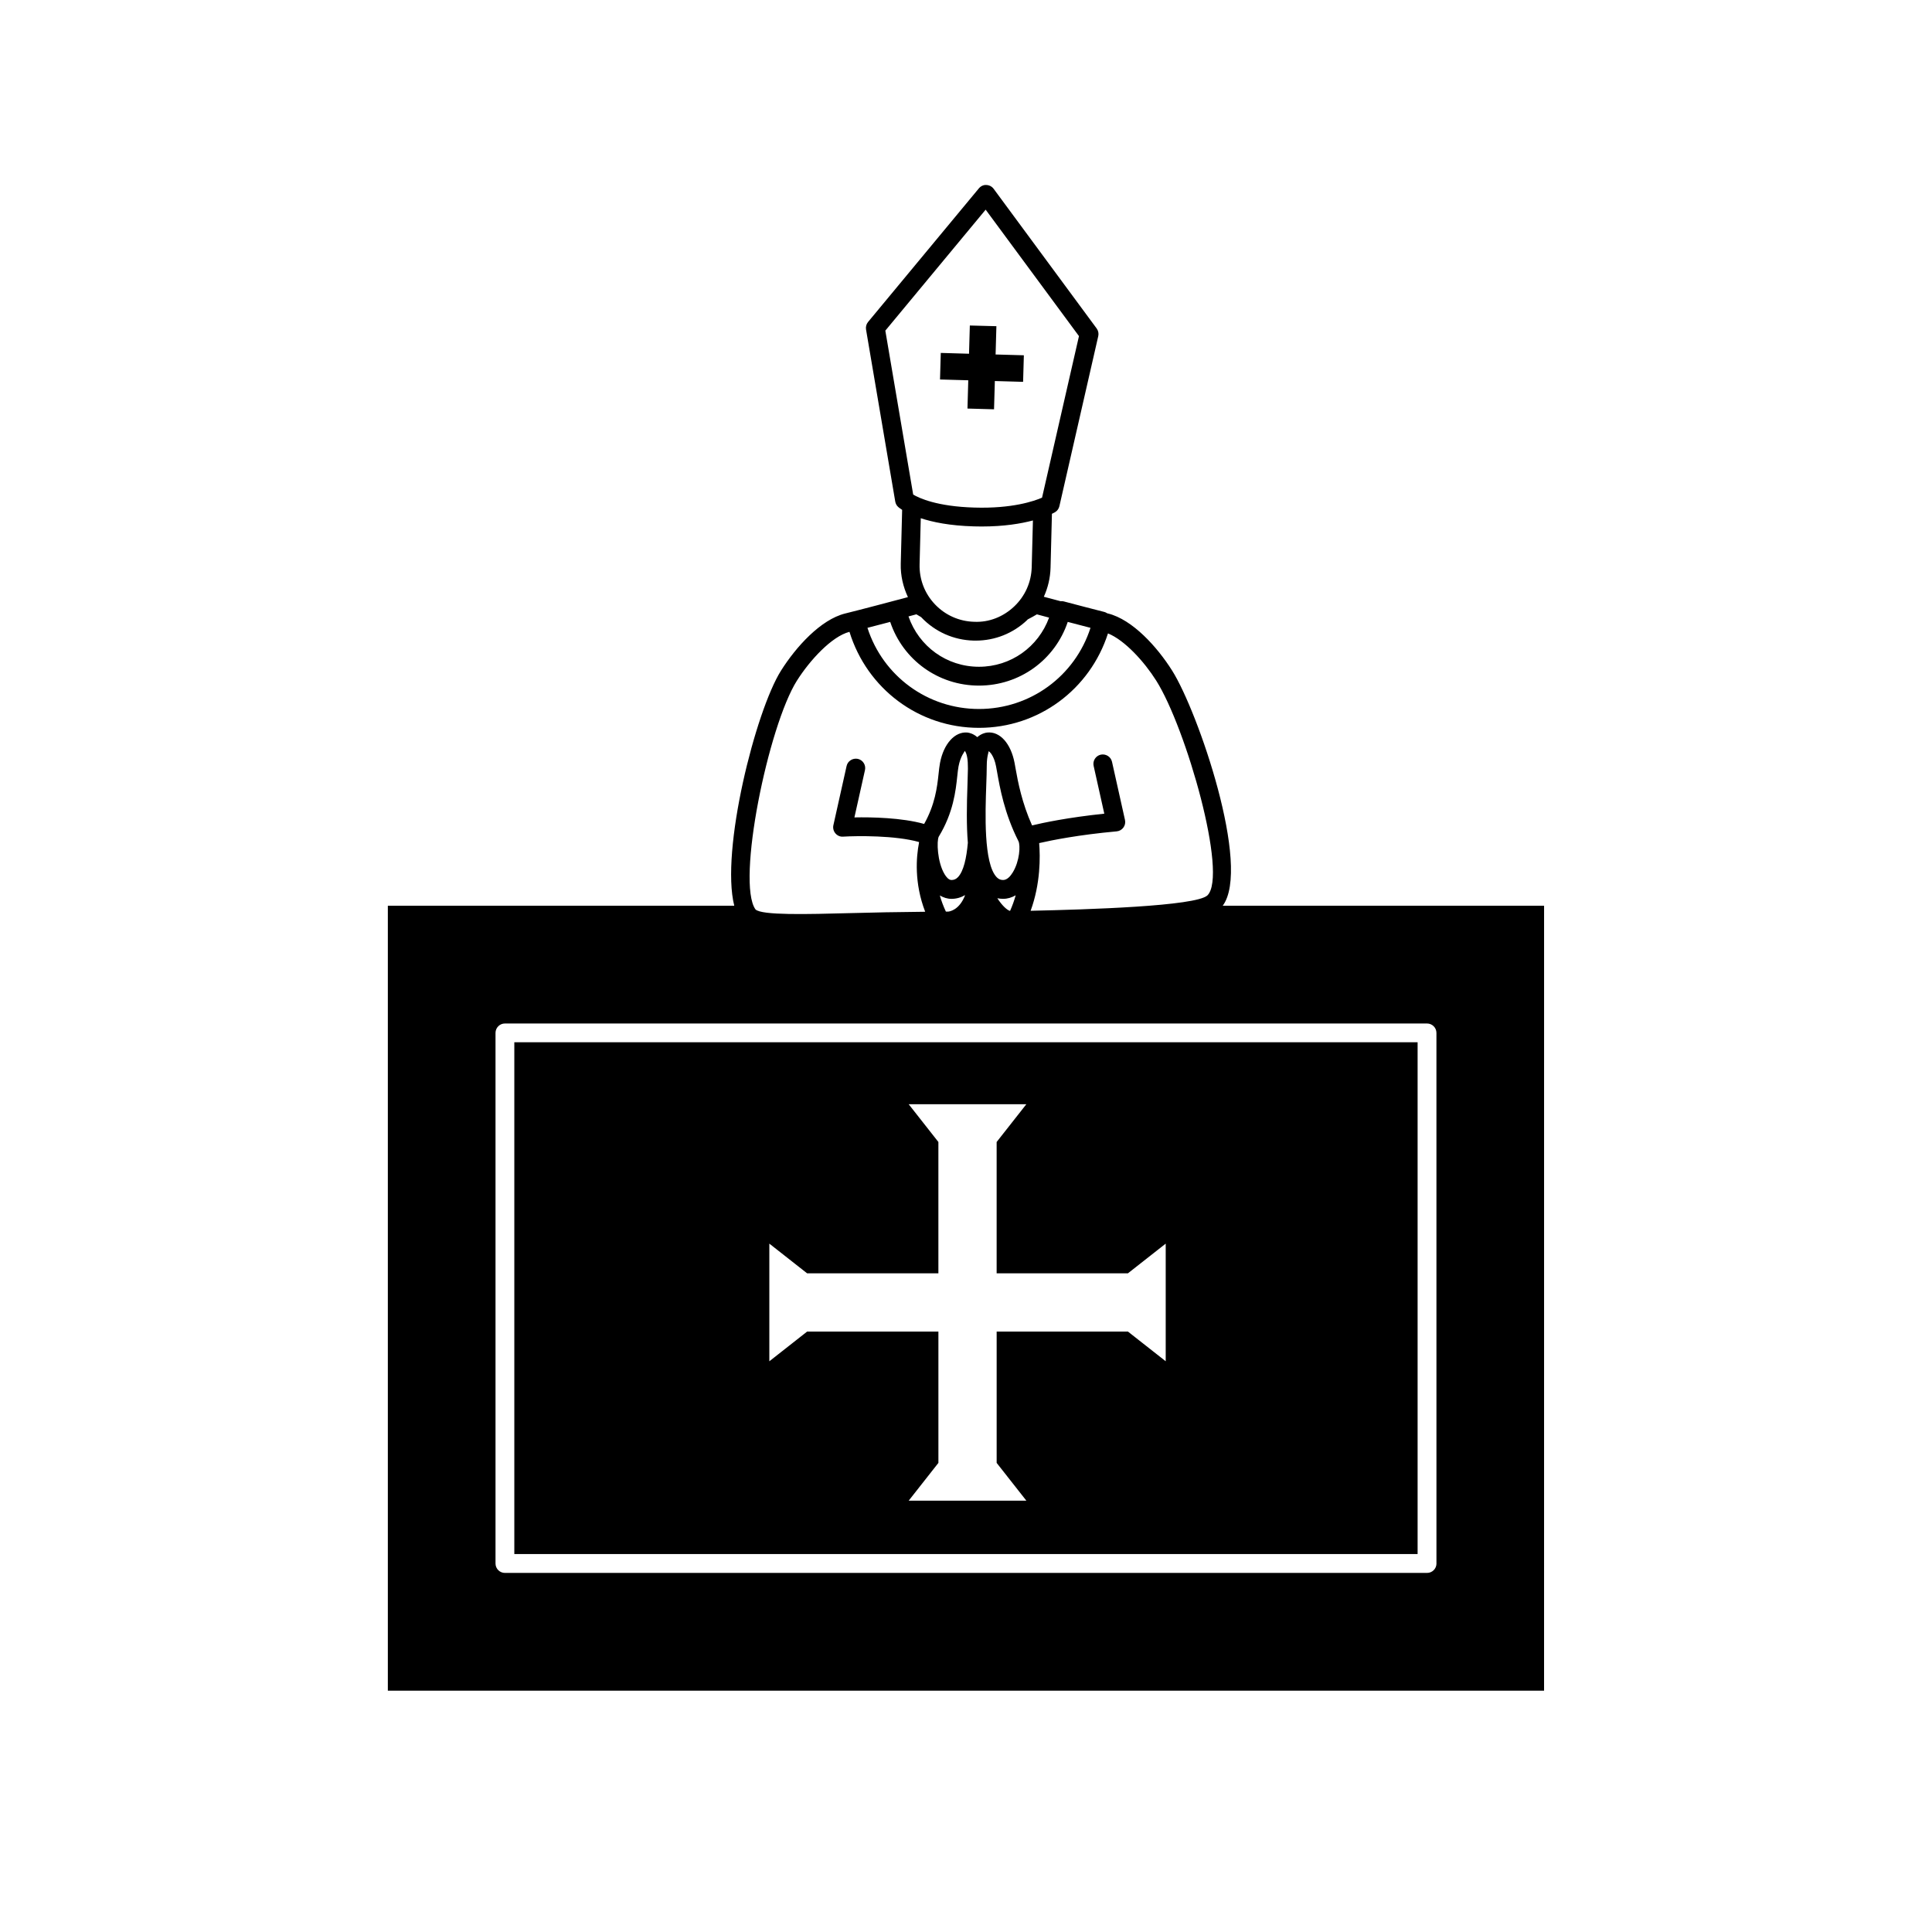
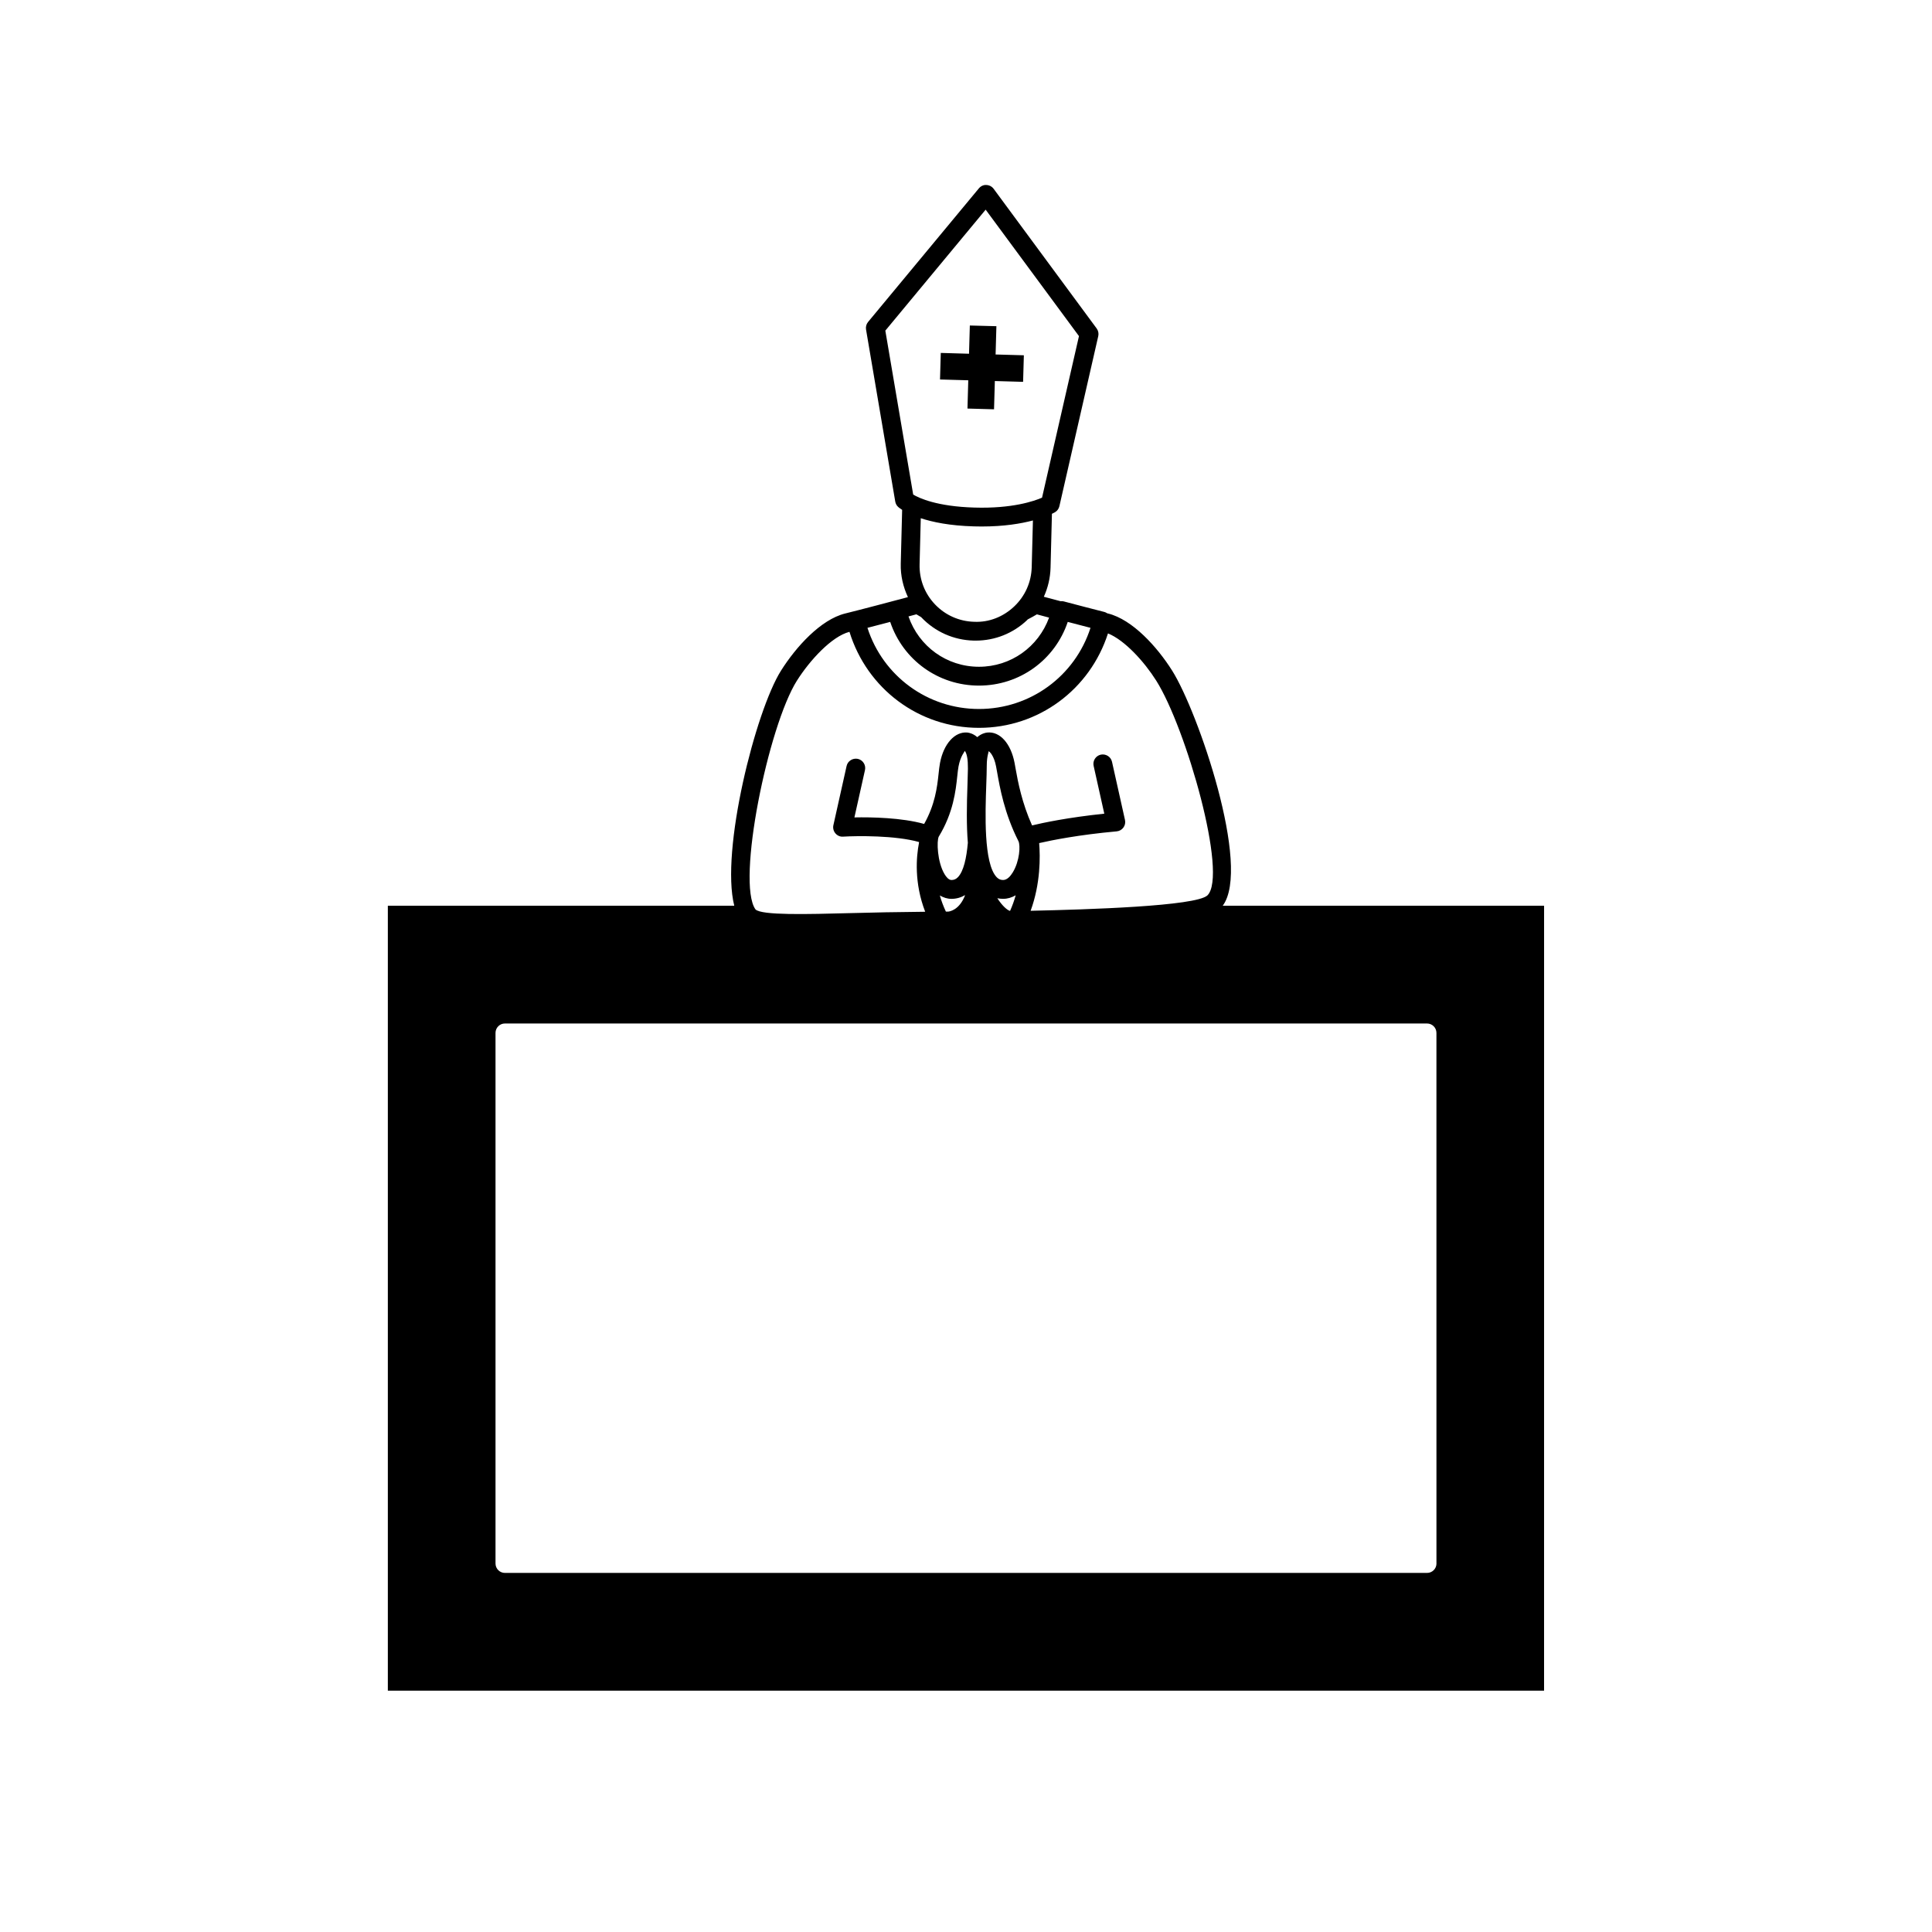
<svg xmlns="http://www.w3.org/2000/svg" fill="#000000" width="800px" height="800px" version="1.1" viewBox="144 144 512 512">
  <g>
    <path d="m468.04 384.02c7.606-10.262-6.566-51.469-13.414-62.309-3.949-6.262-10.488-13.523-17-15.133-0.066-0.016-0.145-0.035-0.215-0.055-0.219-0.141-0.449-0.273-0.719-0.34-3.117-0.789-7.316-1.887-10.82-2.812-0.273-0.07-0.555-0.07-0.832-0.051-1.781-0.469-3.332-0.883-4.414-1.172 1.086-2.394 1.711-5 1.781-7.707l0.367-14.277c0.469-0.23 0.793-0.41 0.844-0.438 0.574-0.348 0.977-0.918 1.129-1.566l10.305-45.082c0.164-0.707 0.004-1.453-0.426-2.035l-27.297-37.004c-0.453-0.617-1.168-0.988-1.934-1.012-0.754-0.066-1.5 0.309-1.992 0.902l-29.352 35.391c-0.465 0.559-0.66 1.297-0.539 2.012l7.742 45.598c0.094 0.543 0.363 1.043 0.773 1.418 0.109 0.105 0.484 0.398 1.051 0.773l-0.367 14.297c-0.078 3.109 0.629 6.09 1.902 8.828-3.82 1.02-12.281 3.262-16.629 4.336-6.508 1.609-13.051 8.875-17 15.133-6.773 10.734-16.078 47.766-12.395 62.309l-91.805-0.004v208.03h306.41l0.004-208.03zm-46.023-76.344c-2.844 7.766-10.125 13.023-18.582 13.023-8.57 0-15.922-5.402-18.676-13.34 0.828-0.219 1.578-0.418 2.094-0.559 0.34 0.211 0.777 0.469 1.266 0.75 0.012 0.016 0.02 0.031 0.031 0.039 3.652 3.848 8.586 6.039 13.887 6.176 0.18 0.004 0.355 0.004 0.527 0.004 5.109 0 9.938-1.926 13.652-5.457 0.055-0.051 0.09-0.109 0.141-0.16 0.996-0.52 1.84-0.992 2.426-1.344 0.766 0.215 1.906 0.52 3.234 0.867zm-34.316-14.137 0.312-12.207c3.141 1.031 7.629 1.984 14.062 2.164 0.707 0.02 1.391 0.031 2.066 0.031 5.973 0 10.422-0.762 13.594-1.602l-0.32 12.379c-0.105 3.969-1.746 7.66-4.625 10.395-2.879 2.738-6.652 4.266-10.613 4.082-3.969-0.105-7.668-1.746-10.402-4.625-2.734-2.875-4.18-6.648-4.074-10.617zm-9.078-61.918 26.586-32.059 24.73 33.512-9.785 42.812c-2.074 0.906-7.918 2.934-17.926 2.625-9.926-0.281-14.672-2.519-16.223-3.441zm1.289 77.191c3.383 10.062 12.719 16.879 23.523 16.879s20.141-6.82 23.531-16.879c2.012 0.527 4.117 1.082 6.027 1.57-4.109 12.781-15.938 21.508-29.555 21.508-13.617 0-25.445-8.73-29.555-21.508 1.914-0.488 4.019-1.043 6.027-1.57zm-24.711 15.559c3.406-5.391 9.203-11.719 13.918-12.93 4.644 15.062 18.367 25.445 34.324 25.445 15.809 0 29.414-10.191 34.184-25.027 4.484 1.82 9.648 7.539 12.785 12.512 7.945 12.582 19.059 51.543 13.562 56.922-3.082 2.867-31.836 3.746-46.848 4.074 2.648-7.203 2.559-14.371 2.266-17.938 3.289-0.754 10.406-2.191 20.535-3.109 0.719-0.066 1.367-0.434 1.789-1.012 0.426-0.578 0.578-1.316 0.418-2.016l-3.438-15.41c-0.301-1.344-1.633-2.168-2.977-1.891-1.348 0.305-2.191 1.637-1.891 2.984l2.824 12.656c-9.754 1.023-16.332 2.434-19.141 3.113-2.68-5.957-3.75-11.559-4.359-15.02l-0.281-1.555c-0.977-5.121-3.871-8.391-7.238-8.039-0.535 0.051-1.609 0.312-2.641 1.227-1.027-0.914-2.102-1.176-2.641-1.227-3.266-0.293-6.254 2.914-7.234 8.039-0.164 0.848-0.273 1.855-0.395 3.008-0.363 3.426-0.934 8.074-3.812 13.176-5.941-1.676-14.016-1.82-18.48-1.73l2.797-12.531c0.305-1.348-0.543-2.68-1.891-2.984-1.336-0.27-2.68 0.547-2.977 1.891l-3.5 15.684c-0.168 0.762 0.023 1.566 0.535 2.164 0.504 0.594 1.258 0.941 2.047 0.871 3.75-0.23 13.852-0.34 20.109 1.426-0.004 0.094-0.016 0.184-0.016 0.273-0.703 3.625-1.309 10.531 1.652 18.207-7.293 0.059-13.848 0.199-19.777 0.359-11.578 0.305-23.57 0.629-25.199-0.984-5.117-7.199 3.387-48.582 10.988-60.629zm57.18 50.844c-0.559 0.914-1.453 1.996-2.543 1.996-0.684 0-1.207-0.23-1.699-0.738-3.508-3.637-3.023-17.141-2.769-24.391 0.07-1.992 0.133-3.766 0.133-5.168 0-2.652 0.609-3.734 0.465-3.84 0.348 0.109 1.477 1.273 2 4.019l0.27 1.488c0.723 4.109 1.934 10.988 5.652 18.316 0.574 1.129 0.34 5.32-1.508 8.316zm0.789 6.051c-0.383 1.383-0.879 2.758-1.492 4.137-0.762-0.18-2.125-1.418-3.371-3.363 0.492 0.105 1.008 0.16 1.531 0.16 1.176 0.004 2.289-0.348 3.332-0.934zm-12.68-13.902c-0.359 4.016-1.105 7.523-2.641 9.109-0.5 0.516-1.023 0.738-1.699 0.738-0.742 0-1.398-0.824-1.812-1.512-1.98-3.277-2.125-8.875-1.562-9.973 3.887-6.375 4.504-12.191 4.914-16.043 0.105-0.988 0.195-1.859 0.336-2.598 0.523-2.75 1.652-3.906 1.641-4.086 0.215 0.168 0.824 1.254 0.824 3.906 0 0.254 0.012 0.578 0.016 0.852-0.016 1.207-0.059 2.574-0.113 4.137-0.203 5.527-0.285 10.84 0.098 15.469zm-0.719 13.844c-1.527 4.055-4.234 4.359-4.484 4.371-0.215 0-0.41 0-0.617 0.004-0.68-1.457-1.211-2.879-1.598-4.273 0.957 0.555 1.98 0.895 3.078 0.895 1.312 0 2.527-0.363 3.621-0.996zm124.91 177.14c0 1.375-1.117 2.492-2.492 2.492h-244.38c-1.375 0-2.492-1.117-2.492-2.492v-140.62c0-1.375 1.117-2.492 2.492-2.492h244.37c1.375 0 2.492 1.117 2.492 2.492l0.004 140.62z" />
-     <path d="m280.3 555.84h239.38v-135.63h-239.38zm67.578-82.27 10.008 7.867h34.797v-34.797l-7.871-10.008h31.18l-7.871 10.008v34.797h34.797l10.008-7.863v31.172l-10.008-7.863-34.793 0.004v34.797l7.871 10.008h-31.18l7.871-10.008v-34.797h-34.797l-10.008 7.867v-31.184z" />
    <path d="m400.39 252.27 7.039 0.199 0.215-7.492 7.488 0.215 0.199-7.039-7.488-0.211 0.211-7.496-7.039-0.184-0.215 7.481-7.484-0.215-0.203 7.039 7.488 0.211z" />
  </g>
</svg>